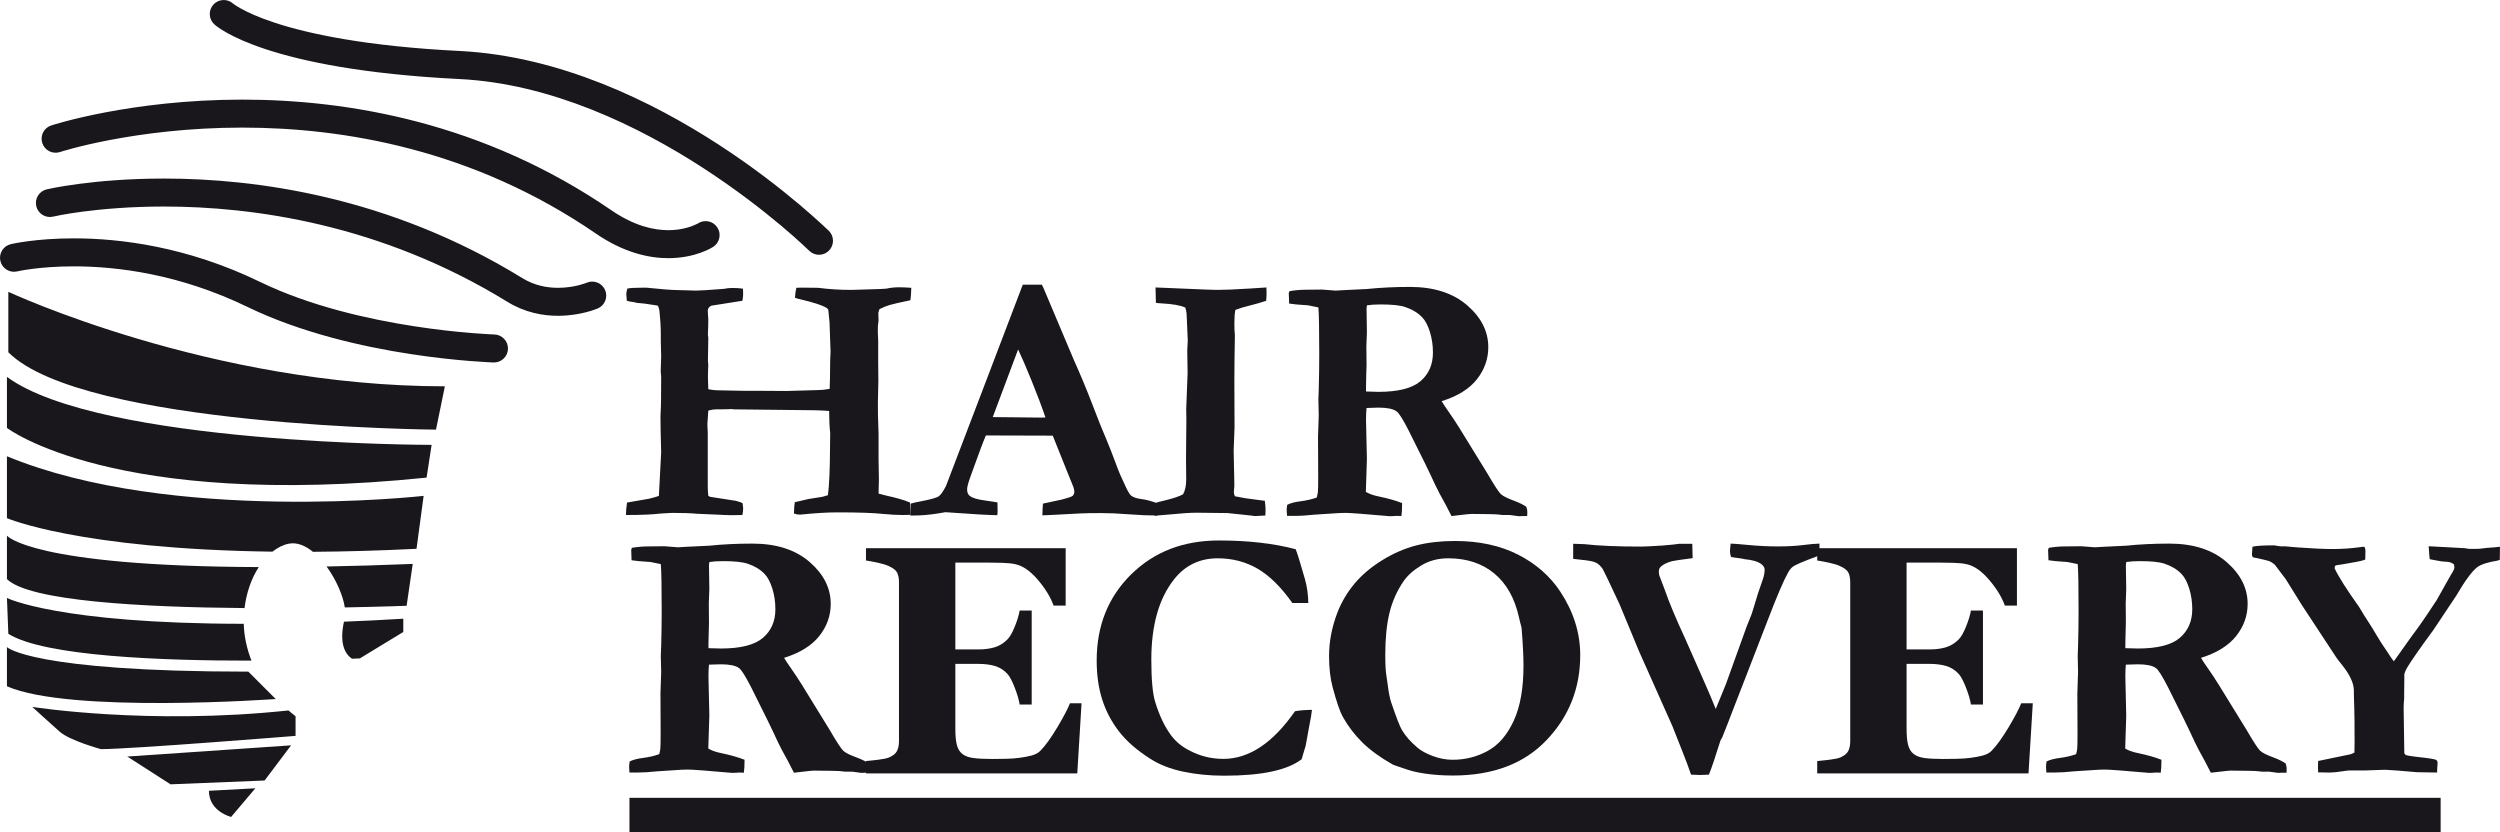
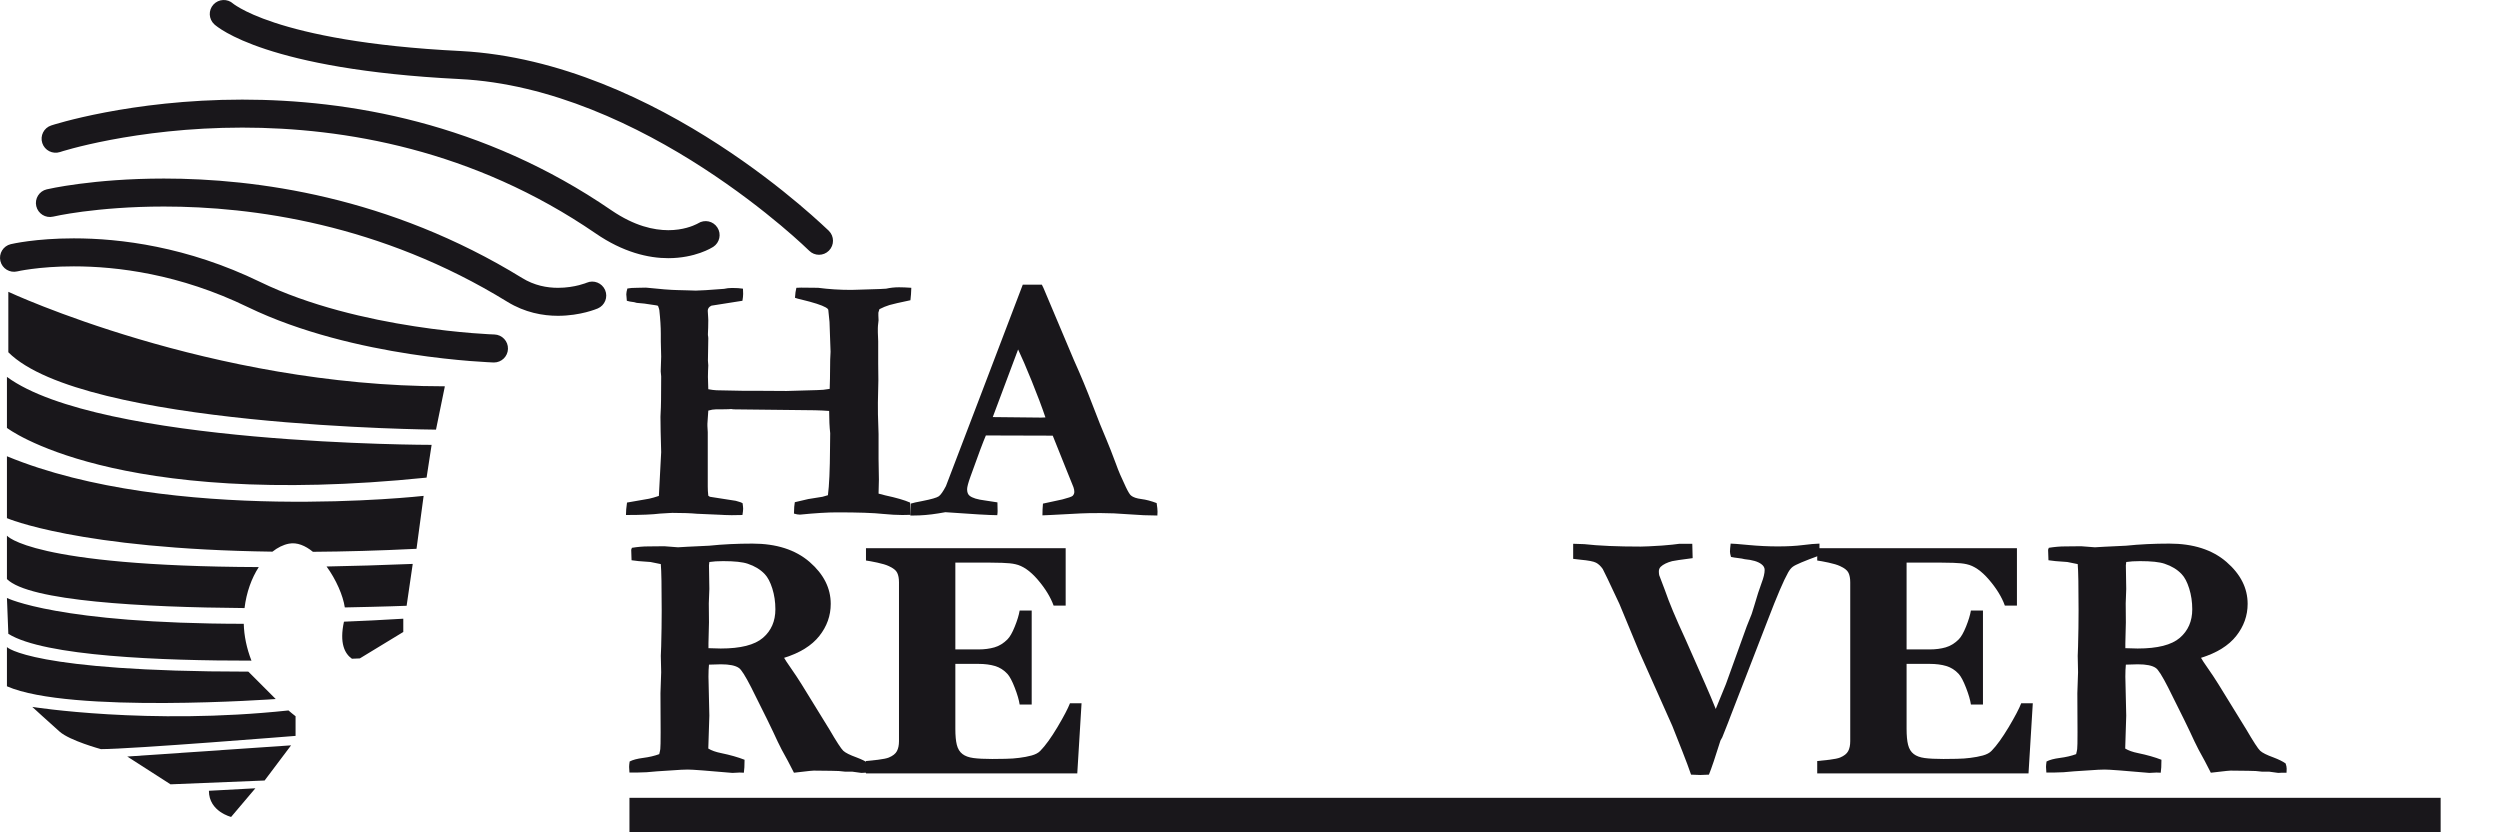
<svg xmlns="http://www.w3.org/2000/svg" width="399.59pt" height="132.99pt" viewBox="0 0 399.59 132.99" version="1.1">
  <defs>
    <clipPath id="clip1">
-       <path d="M 359 87 L 399.59 87 L 399.59 124 L 359 124 Z M 359 87 " />
-     </clipPath>
+       </clipPath>
    <clipPath id="clip2">
      <path d="M 100 127 L 391 127 L 391 132.988 L 100 132.988 Z M 100 127 " />
    </clipPath>
  </defs>
  <g id="surface1">
    <path style=" stroke:none;fill-rule:nonzero;fill:rgb(9.799%,9%,10.599%);fill-opacity:1;" d="M 100.051 82.316 C 100.051 81.754 100.105 81.094 100.219 80.328 L 103.754 79.711 C 104.188 79.617 104.707 79.469 105.312 79.266 L 105.68 72.266 C 105.605 69.746 105.566 67.859 105.566 66.609 L 105.594 65.938 C 105.652 65.172 105.68 63.25 105.68 60.168 L 105.605 59.355 L 105.68 57.004 L 105.621 54.566 L 105.621 53.367 C 105.621 52.281 105.543 51.012 105.383 49.559 C 105.363 49.426 105.293 49.203 105.172 48.883 C 105.02 48.828 104.855 48.789 104.676 48.773 C 104.496 48.758 104.312 48.727 104.121 48.691 C 103.387 48.559 102.605 48.465 101.773 48.41 L 101.352 48.297 C 100.84 48.242 100.457 48.164 100.191 48.074 C 100.137 47.535 100.105 47.188 100.105 47.039 C 100.105 46.816 100.164 46.504 100.277 46.113 C 100.648 46.039 101.176 46 101.848 46 C 102.52 46 102.988 45.992 103.246 45.973 C 105.527 46.215 107.219 46.348 108.32 46.367 C 108.828 46.367 109.336 46.379 109.852 46.406 C 110.363 46.434 110.82 46.449 111.211 46.449 C 111.828 46.449 113.332 46.355 115.727 46.168 C 116.117 46.078 116.547 46.027 117.016 46.027 C 117.707 46.027 118.285 46.066 118.754 46.141 C 118.77 46.535 118.781 46.816 118.781 46.98 C 118.781 47.277 118.742 47.645 118.668 48.074 L 113.715 48.855 C 113.32 49.043 113.125 49.316 113.125 49.668 L 113.188 50.707 L 113.211 51.152 L 113.191 52.387 L 113.152 53.336 L 113.152 53.562 C 113.191 53.77 113.211 53.941 113.211 54.094 L 113.152 57.648 C 113.191 57.984 113.211 58.234 113.211 58.402 C 113.211 58.496 113.195 58.797 113.172 59.301 C 113.16 59.602 113.152 59.906 113.152 60.227 C 113.152 60.504 113.172 61.168 113.211 62.211 C 113.73 62.309 114.168 62.363 114.523 62.379 L 118.66 62.461 L 120.672 62.461 L 125.707 62.492 L 130.598 62.352 C 131.234 62.352 131.902 62.289 132.613 62.156 C 132.648 61.523 132.676 59.961 132.695 57.48 L 132.754 56.223 L 132.586 51.461 L 132.387 49.5 C 132.332 49.371 132.203 49.25 131.996 49.141 C 131.344 48.766 130.035 48.348 128.074 47.875 C 127.723 47.805 127.387 47.707 127.066 47.598 C 127.105 46.945 127.18 46.41 127.289 46 C 127.703 45.984 127.953 45.973 128.047 45.973 L 130.758 46 C 132.492 46.227 134.254 46.336 136.043 46.336 C 136.449 46.336 136.777 46.328 137.02 46.309 L 140.656 46.195 C 140.988 46.18 141.316 46.16 141.633 46.141 C 142.305 45.992 142.992 45.918 143.703 45.918 C 144.242 45.918 144.895 45.945 145.66 46 C 145.641 46.73 145.594 47.391 145.52 47.988 C 143.812 48.348 142.691 48.602 142.164 48.758 C 141.637 48.918 141.102 49.141 140.562 49.418 L 140.395 49.977 L 140.395 50.453 L 140.426 51.18 L 140.387 51.543 C 140.336 51.938 140.312 52.234 140.312 52.441 L 140.312 53.141 C 140.348 53.98 140.367 54.449 140.367 54.543 L 140.367 58.098 L 140.395 60.781 L 140.32 64.344 C 140.297 65.16 140.328 66.844 140.426 69.379 L 140.426 73.355 L 140.48 76.66 C 140.48 77.273 140.461 78.023 140.426 78.898 C 140.812 79.012 141.176 79.105 141.508 79.18 C 143.254 79.555 144.57 79.934 145.465 80.328 L 145.547 82.289 C 144.801 82.305 144.363 82.316 144.23 82.316 C 143.34 82.316 142.312 82.258 141.156 82.145 C 139.629 81.977 137.172 81.895 133.777 81.895 C 132.25 81.895 130.273 82.016 127.852 82.258 C 127.59 82.258 127.273 82.203 126.902 82.09 C 126.918 81.234 126.965 80.625 127.039 80.27 L 129.195 79.766 L 131.465 79.402 C 131.688 79.348 131.977 79.266 132.332 79.152 C 132.535 77.641 132.648 75.129 132.668 71.621 L 132.695 69.238 C 132.586 68.25 132.527 67.066 132.527 65.684 C 131.84 65.629 131.094 65.594 130.289 65.574 L 117.316 65.43 L 117.066 65.406 L 116.871 65.375 C 116.742 65.375 116.594 65.387 116.426 65.406 C 115.941 65.426 115.527 65.43 115.195 65.43 L 114.41 65.43 C 114.059 65.43 113.656 65.496 113.211 65.629 L 113.07 67.73 L 113.07 68.09 C 113.105 68.598 113.125 68.922 113.125 69.07 L 113.125 77.75 C 113.125 78.234 113.152 78.73 113.211 79.234 L 113.465 79.402 L 117.598 80.047 C 117.809 80.121 117.965 80.168 118.074 80.188 C 118.32 80.242 118.527 80.328 118.695 80.438 C 118.754 80.867 118.781 81.156 118.781 81.309 C 118.781 81.551 118.742 81.887 118.668 82.316 C 117.996 82.332 117.426 82.344 116.957 82.344 C 116.547 82.344 116.164 82.332 115.809 82.316 C 115.641 82.316 115.48 82.305 115.332 82.289 L 111.379 82.117 C 110.445 82.027 109.133 81.977 107.453 81.977 L 106.863 82.008 C 106.078 82.043 105.621 82.07 105.488 82.09 C 104.332 82.238 102.516 82.316 100.051 82.316 " />
    <path style=" stroke:none;fill-rule:nonzero;fill:rgb(9.799%,9%,10.599%);fill-opacity:1;" d="M 158.68 66.664 C 163.039 66.719 165.613 66.746 166.398 66.746 L 167.098 66.719 C 166.535 65.059 165.809 63.125 164.91 60.91 C 164.016 58.699 163.285 57.016 162.73 55.855 Z M 145.508 82.398 L 145.566 80.496 C 145.922 80.383 146.547 80.242 147.441 80.078 C 148.879 79.797 149.75 79.543 150.059 79.32 C 150.367 79.094 150.746 78.555 151.195 77.695 L 156.848 62.895 L 163.477 45.496 L 166.523 45.496 L 166.773 46.004 L 171.641 57.535 C 172.742 59.984 173.727 62.355 174.605 64.66 C 175.48 66.965 176.238 68.848 176.867 70.305 C 177.242 71.18 177.758 72.5 178.41 74.25 C 178.742 75.203 179.258 76.398 179.945 77.836 C 180.32 78.621 180.602 79.078 180.785 79.207 C 181.121 79.484 181.668 79.672 182.426 79.766 C 183.18 79.859 183.996 80.078 184.875 80.41 C 184.969 81.027 185.016 81.484 185.016 81.781 C 185.016 81.914 185.004 82.117 184.988 82.398 C 183.605 82.398 182.082 82.332 180.422 82.203 C 178.762 82.07 177.27 82.008 175.941 82.008 C 174.469 82.008 173.402 82.027 172.75 82.062 L 167.992 82.312 L 166.617 82.371 C 166.617 81.719 166.648 81.094 166.703 80.496 L 169.812 79.824 C 170.742 79.582 171.285 79.395 171.438 79.262 C 171.621 79.078 171.715 78.859 171.715 78.621 C 171.715 78.375 171.668 78.125 171.574 77.863 L 170.465 75.117 L 168.266 69.633 L 157.578 69.602 C 157.184 70.5 156.359 72.695 155.113 76.184 C 154.758 77.172 154.578 77.848 154.578 78.199 C 154.578 78.684 154.711 79.027 154.973 79.234 C 155.402 79.59 156.223 79.84 157.438 79.992 C 157.605 80.027 158.27 80.133 159.426 80.297 C 159.441 80.969 159.453 81.438 159.453 81.699 C 159.453 81.906 159.434 82.117 159.398 82.344 C 158.238 82.344 155.477 82.184 151.109 81.867 L 149.961 82.062 C 148.578 82.289 147.262 82.398 146.012 82.398 " />
-     <path style=" stroke:none;fill-rule:nonzero;fill:rgb(9.799%,9%,10.599%);fill-opacity:1;" d="M 184.559 82.426 L 184.559 80.41 C 184.93 80.297 185.539 80.141 186.395 79.934 C 187.598 79.637 188.496 79.328 189.09 79.012 C 189.43 78.434 189.598 77.629 189.598 76.605 L 189.57 73.301 L 189.625 66.918 L 189.598 65.406 C 189.746 61.707 189.82 59.801 189.82 59.695 L 189.766 55.969 L 189.848 54.457 L 189.711 51.262 L 189.652 50.062 C 189.633 49.875 189.57 49.574 189.457 49.164 C 188.691 48.812 187.449 48.586 185.73 48.496 C 185.32 48.477 184.996 48.445 184.754 48.41 L 184.695 45.945 L 192.703 46.281 C 193.691 46.32 194.305 46.336 194.547 46.336 C 195.648 46.336 197.414 46.266 199.84 46.113 C 201.199 46.023 202.059 45.965 202.414 45.945 C 202.438 46.301 202.445 46.598 202.445 46.84 C 202.445 47.16 202.422 47.57 202.379 48.074 C 201.637 48.332 200.781 48.582 199.824 48.816 C 198.867 49.051 198.078 49.289 197.465 49.527 C 197.352 50.012 197.297 50.715 197.297 51.629 C 197.297 52.43 197.324 53.086 197.379 53.59 C 197.324 56.742 197.297 59.172 197.297 60.871 L 197.324 68.258 L 197.184 72.012 L 197.297 77.609 L 197.211 78.672 C 197.211 78.824 197.27 79.039 197.379 79.32 C 198.512 79.562 199.539 79.73 200.469 79.824 C 200.637 79.84 201.203 79.914 202.164 80.047 C 202.242 80.609 202.281 81.074 202.281 81.445 C 202.281 81.652 202.27 81.969 202.254 82.398 C 202.008 82.398 201.824 82.406 201.691 82.426 C 201.094 82.465 200.75 82.484 200.66 82.484 C 200.527 82.484 200.285 82.457 199.93 82.398 C 199.672 82.363 198.43 82.23 196.215 82.008 L 191.266 81.949 C 190.277 81.949 188.84 82.043 186.961 82.23 C 185.73 82.344 184.93 82.406 184.559 82.426 " />
-     <path style=" stroke:none;fill-rule:nonzero;fill:rgb(9.799%,9%,10.599%);fill-opacity:1;" d="M 218.34 62.574 C 219.234 62.613 219.891 62.633 220.301 62.633 C 223.473 62.633 225.723 62.062 227.047 60.926 C 228.371 59.789 229.035 58.266 229.035 56.359 C 229.035 55.184 228.871 54.078 228.547 53.043 C 228.223 52.008 227.816 51.238 227.332 50.734 C 226.645 50.008 225.738 49.457 224.625 49.082 C 223.805 48.801 222.492 48.66 220.688 48.66 C 219.828 48.66 219.094 48.707 218.48 48.801 L 218.426 49.332 L 218.48 53.113 L 218.395 55.41 L 218.426 58.461 C 218.387 59.32 218.359 60.43 218.34 61.793 Z M 205.738 80.691 C 206.227 80.43 206.945 80.238 207.898 80.117 C 208.848 79.996 209.707 79.797 210.473 79.516 C 210.566 79.141 210.621 78.871 210.641 78.703 C 210.68 78.441 210.695 77.547 210.695 76.016 L 210.668 69.77 L 210.781 66.41 L 210.727 63.809 L 210.781 62.297 C 210.836 60.262 210.863 58.359 210.863 56.586 C 210.863 52.703 210.816 50.219 210.727 49.137 L 209.074 48.801 C 207.562 48.707 206.555 48.613 206.051 48.52 L 205.992 46.84 L 206.105 46.535 C 207.039 46.383 207.898 46.309 208.68 46.309 C 209.109 46.309 209.98 46.301 211.285 46.281 C 212.629 46.395 213.355 46.449 213.469 46.449 L 214.953 46.367 L 218.453 46.195 C 220.637 45.973 222.941 45.859 225.367 45.859 C 229.191 45.859 232.234 46.84 234.496 48.789 C 236.754 50.738 237.883 52.973 237.883 55.492 C 237.883 57.379 237.273 59.09 236.055 60.633 C 234.836 62.172 232.961 63.332 230.434 64.117 C 230.652 64.508 230.953 64.969 231.324 65.488 C 232.105 66.609 232.738 67.559 233.223 68.344 L 237.688 75.594 C 238.809 77.516 239.539 78.641 239.883 78.969 C 240.227 79.297 240.945 79.652 242.027 80.047 C 242.863 80.363 243.512 80.68 243.957 81 C 244.07 81.316 244.125 81.598 244.125 81.84 C 244.125 82.008 244.117 82.223 244.098 82.484 L 243.344 82.484 L 242.781 82.512 L 241.324 82.316 L 240.18 82.316 C 239.578 82.223 238.844 82.176 237.965 82.176 L 235.168 82.145 C 234.961 82.145 234.309 82.215 233.207 82.344 C 232.703 82.398 232.301 82.445 232.004 82.484 L 231.051 80.637 C 230.266 79.234 229.715 78.188 229.398 77.5 C 228.578 75.688 227.168 72.805 225.172 68.848 C 224.238 67.016 223.586 65.984 223.211 65.742 C 222.652 65.348 221.691 65.152 220.328 65.152 C 219.953 65.152 219.32 65.172 218.426 65.211 C 218.367 65.75 218.34 66.391 218.34 67.141 L 218.48 73.355 L 218.312 78.621 C 218.836 78.934 219.516 79.18 220.355 79.348 C 221.812 79.645 223.062 80 224.109 80.41 C 224.109 81.324 224.07 82.016 223.996 82.484 C 223.645 82.465 223.418 82.457 223.324 82.457 L 222.176 82.512 C 218.164 82.156 215.781 81.977 215.035 81.977 C 214.551 81.977 214.207 81.988 214 82.008 L 210.137 82.258 C 208.961 82.387 207.887 82.457 206.918 82.457 L 205.715 82.457 C 205.676 81.988 205.656 81.691 205.656 81.559 C 205.656 81.352 205.684 81.062 205.738 80.691 " />
    <path style=" stroke:none;fill-rule:nonzero;fill:rgb(9.799%,9%,10.599%);fill-opacity:1;" d="M 113.238 103.602 C 114.133 103.641 114.785 103.656 115.199 103.656 C 118.371 103.656 120.617 103.09 121.945 101.949 C 123.27 100.812 123.934 99.289 123.934 97.387 C 123.934 96.211 123.77 95.105 123.445 94.07 C 123.117 93.031 122.715 92.266 122.23 91.758 C 121.539 91.031 120.637 90.48 119.523 90.109 C 118.699 89.828 117.391 89.688 115.586 89.688 C 114.727 89.688 113.992 89.734 113.379 89.828 L 113.32 90.359 L 113.379 94.141 L 113.293 96.438 L 113.32 99.484 C 113.285 100.348 113.258 101.457 113.238 102.82 Z M 100.641 121.715 C 101.125 121.453 101.844 121.266 102.793 121.141 C 103.746 121.02 104.605 120.82 105.371 120.539 C 105.465 120.168 105.52 119.898 105.539 119.73 C 105.574 119.469 105.594 118.57 105.594 117.043 L 105.566 110.797 L 105.68 107.438 L 105.621 104.832 L 105.68 103.32 C 105.734 101.289 105.762 99.383 105.762 97.609 C 105.762 93.73 105.715 91.246 105.621 90.164 L 103.973 89.828 C 102.461 89.734 101.449 89.641 100.945 89.547 L 100.891 87.867 L 101.004 87.559 C 101.938 87.41 102.793 87.336 103.578 87.336 C 104.008 87.336 104.875 87.328 106.184 87.309 C 107.527 87.418 108.254 87.477 108.367 87.477 L 109.852 87.391 L 113.352 87.223 C 115.535 86.996 117.84 86.887 120.266 86.887 C 124.09 86.887 127.133 87.863 129.395 89.812 C 131.648 91.766 132.781 94 132.781 96.52 C 132.781 98.402 132.172 100.117 130.953 101.656 C 129.734 103.195 127.859 104.359 125.328 105.145 C 125.551 105.531 125.852 105.992 126.223 106.512 C 127.004 107.637 127.637 108.586 128.121 109.371 L 132.586 116.621 C 133.703 118.543 134.438 119.668 134.781 119.996 C 135.129 120.32 135.84 120.68 136.926 121.07 C 137.766 121.391 138.406 121.707 138.855 122.027 C 138.969 122.34 139.023 122.621 139.023 122.863 C 139.023 123.035 139.016 123.246 138.996 123.508 L 138.238 123.508 L 137.68 123.539 L 136.223 123.34 L 135.074 123.34 C 134.477 123.246 133.742 123.203 132.863 123.203 L 130.066 123.172 C 129.859 123.172 129.207 123.238 128.105 123.371 C 127.602 123.426 127.199 123.473 126.902 123.508 L 125.949 121.66 C 125.164 120.262 124.613 119.215 124.297 118.523 C 123.477 116.715 122.066 113.832 120.07 109.871 C 119.137 108.043 118.48 107.012 118.109 106.77 C 117.551 106.375 116.59 106.18 115.227 106.18 C 114.852 106.18 114.219 106.199 113.32 106.234 C 113.266 106.773 113.238 107.418 113.238 108.164 L 113.379 114.383 L 113.211 119.645 C 113.73 119.961 114.414 120.203 115.254 120.371 C 116.711 120.672 117.961 121.027 119.008 121.438 C 119.008 122.352 118.969 123.039 118.895 123.508 C 118.539 123.488 118.316 123.48 118.223 123.48 L 117.074 123.539 C 113.059 123.184 110.68 123.004 109.934 123.004 C 109.449 123.004 109.102 123.016 108.898 123.035 L 105.035 123.285 C 103.859 123.414 102.785 123.48 101.812 123.48 L 100.609 123.48 C 100.574 123.016 100.555 122.715 100.555 122.582 C 100.555 122.379 100.582 122.09 100.641 121.715 " />
    <path style=" stroke:none;fill-rule:nonzero;fill:rgb(9.799%,9%,10.599%);fill-opacity:1;" d="M 170.332 96.797 L 168.406 96.797 C 167.914 95.434 167.066 94.055 165.867 92.652 C 164.664 91.254 163.473 90.43 162.289 90.18 C 161.781 90.059 161.074 89.988 160.172 89.961 C 159.266 89.938 158.516 89.922 157.926 89.922 L 152.699 89.922 L 152.699 103.801 L 156.402 103.801 C 157.332 103.801 158.18 103.691 158.941 103.473 C 159.703 103.254 160.395 102.828 161.02 102.203 C 161.41 101.816 161.805 101.133 162.199 100.148 C 162.598 99.168 162.855 98.312 162.977 97.586 L 164.902 97.586 L 164.902 112.609 L 162.977 112.609 C 162.871 111.898 162.613 111.004 162.199 109.934 C 161.785 108.859 161.391 108.117 161.02 107.711 C 160.465 107.105 159.805 106.684 159.043 106.453 C 158.281 106.227 157.398 106.113 156.402 106.113 L 152.699 106.113 L 152.699 116.488 C 152.699 117.574 152.777 118.43 152.938 119.066 C 153.102 119.699 153.398 120.188 153.84 120.523 C 154.262 120.848 154.844 121.059 155.578 121.16 C 156.312 121.258 157.316 121.312 158.586 121.312 C 159.18 121.312 159.887 121.305 160.715 121.285 C 161.547 121.27 162.273 121.219 162.898 121.133 C 163.609 121.047 164.273 120.922 164.891 120.754 C 165.508 120.582 165.969 120.336 166.273 120.016 C 167.086 119.191 168 117.922 169.016 116.227 C 170.027 114.523 170.695 113.25 171.02 112.406 L 172.871 112.406 L 172.188 123.621 L 138.414 123.621 L 138.414 121.641 C 138.887 121.605 139.527 121.539 140.34 121.438 C 141.152 121.336 141.727 121.219 142.066 121.082 C 142.711 120.812 143.141 120.473 143.359 120.055 C 143.578 119.641 143.691 119.113 143.691 118.473 L 143.691 93.07 C 143.691 92.461 143.598 91.957 143.41 91.562 C 143.227 91.164 142.777 90.805 142.066 90.484 C 141.625 90.277 141.008 90.094 140.215 89.922 C 139.418 89.754 138.82 89.645 138.414 89.59 L 138.414 87.617 L 170.332 87.617 " />
-     <path style=" stroke:none;fill-rule:nonzero;fill:rgb(9.799%,9%,10.599%);fill-opacity:1;" d="M 207.094 87.785 C 207.336 88.344 207.828 89.941 208.578 92.57 C 208.914 93.766 209.094 95.035 209.113 96.379 L 206.562 96.379 C 204.77 93.84 202.922 92.016 201.02 90.906 C 199.113 89.797 196.988 89.238 194.637 89.238 C 191.742 89.238 189.41 90.371 187.637 92.625 C 185.23 95.688 184.023 99.953 184.023 105.422 C 184.023 108.598 184.23 110.852 184.641 112.199 C 185.312 114.383 186.16 116.164 187.188 117.543 C 187.973 118.59 188.996 119.422 190.27 120.035 C 191.91 120.879 193.664 121.297 195.531 121.297 C 197.582 121.297 199.566 120.66 201.48 119.387 C 203.395 118.113 205.227 116.207 206.984 113.68 C 207.672 113.551 208.578 113.477 209.699 113.457 C 209.621 114.164 209.504 114.902 209.336 115.66 C 209.281 115.961 209.062 117.141 208.691 119.207 L 208.438 120.039 L 208.047 121.355 C 206.906 122.23 205.309 122.887 203.246 123.328 C 201.184 123.766 198.648 123.984 195.645 123.984 C 193.348 123.984 191.18 123.77 189.137 123.34 C 187.09 122.914 185.34 122.23 183.887 121.297 C 181.758 119.953 180.086 118.496 178.871 116.93 C 177.656 115.363 176.758 113.652 176.172 111.805 C 175.582 109.957 175.289 107.887 175.289 105.59 C 175.289 100.027 177.121 95.438 180.789 91.816 C 184.461 88.195 189.141 86.387 194.832 86.387 C 197.145 86.387 199.324 86.5 201.367 86.734 C 203.414 86.965 205.32 87.316 207.094 87.785 " />
-     <path style=" stroke:none;fill-rule:nonzero;fill:rgb(9.799%,9%,10.599%);fill-opacity:1;" d="M 231.484 89.238 C 229.863 89.238 228.426 89.617 227.18 90.371 C 225.93 91.129 224.988 91.965 224.355 92.879 C 223.293 94.43 222.535 96.121 222.09 97.961 C 221.641 99.797 221.418 102.035 221.418 104.668 C 221.418 106.273 221.484 107.418 221.613 108.109 C 221.652 108.332 221.707 108.719 221.781 109.258 C 221.949 110.641 222.145 111.648 222.367 112.281 C 223.172 114.652 223.738 116.117 224.074 116.676 C 224.633 117.629 225.465 118.574 226.562 119.504 C 227.121 119.988 227.934 120.434 228.996 120.836 C 230.059 121.234 231.121 121.438 232.184 121.438 C 234.195 121.438 236.066 120.965 237.789 120.023 C 239.516 119.078 240.898 117.48 241.941 115.219 C 242.988 112.965 243.508 110.023 243.508 106.402 C 243.508 104.906 243.406 102.883 243.199 100.328 L 243.062 99.797 C 243.008 99.645 242.914 99.262 242.781 98.648 C 242.094 95.586 240.773 93.25 238.824 91.648 C 236.879 90.043 234.43 89.238 231.484 89.238 M 212.43 104.863 C 212.43 102.547 212.879 100.223 213.773 97.891 C 214.426 96.211 215.34 94.668 216.516 93.27 C 217.691 91.871 219.164 90.625 220.938 89.535 C 222.707 88.441 224.516 87.66 226.363 87.18 C 228.211 86.707 230.273 86.469 232.547 86.469 C 236.426 86.469 239.793 87.199 242.648 88.652 C 245.5 90.109 247.75 92.078 249.391 94.559 C 251.516 97.785 252.578 101.176 252.578 104.719 C 252.578 110.004 250.785 114.531 247.191 118.301 C 243.605 122.07 238.609 123.957 232.211 123.957 C 230.625 123.957 229.145 123.852 227.762 123.648 C 226.719 123.5 225.805 123.293 225.02 123.035 C 223.605 122.566 222.812 122.297 222.645 122.223 C 220.609 121.066 218.977 119.879 217.746 118.668 C 216.516 117.449 215.469 116.078 214.613 114.551 C 214.148 113.691 213.617 112.141 213.02 109.902 C 212.625 108.465 212.43 106.785 212.43 104.863 " />
    <path style=" stroke:none;fill-rule:nonzero;fill:rgb(9.799%,9%,10.599%);fill-opacity:1;" d="M 251.449 89.324 L 251.449 86.914 C 252.422 86.934 253.008 86.953 253.215 86.973 C 255.512 87.234 258.523 87.363 262.258 87.363 C 262.82 87.363 263.957 87.309 265.676 87.199 C 266.906 87.102 267.828 87.008 268.445 86.914 L 270.488 86.914 C 270.527 88.277 270.547 89.043 270.547 89.211 C 268.68 89.453 267.59 89.613 267.27 89.691 C 266.449 89.91 265.844 90.211 265.449 90.582 C 265.242 90.789 265.145 91.031 265.145 91.309 C 265.145 91.516 265.16 91.723 265.199 91.926 L 266.125 94.363 C 266.773 96.266 267.859 98.852 269.371 102.117 L 272.562 109.344 C 273.18 110.742 273.738 112.066 274.238 113.32 L 275.863 109.344 L 279.195 100.102 L 279.98 98.141 C 280.074 97.863 280.195 97.473 280.348 96.965 C 280.828 95.305 281.234 94.043 281.562 93.188 C 281.891 92.328 282.055 91.629 282.055 91.086 C 282.055 90.734 281.879 90.426 281.52 90.164 C 280.98 89.754 280.094 89.492 278.859 89.379 C 278.598 89.305 278.254 89.246 277.824 89.199 C 277.395 89.152 277.012 89.09 276.676 89.016 C 276.562 88.641 276.512 88.363 276.512 88.176 C 276.512 87.934 276.547 87.504 276.621 86.887 C 276.957 86.887 277.918 86.961 279.504 87.113 C 281.094 87.262 282.641 87.336 284.152 87.336 C 285.699 87.336 287.027 87.266 288.129 87.125 C 289.23 86.984 290.125 86.906 290.816 86.887 L 290.816 87.785 C 290.816 88.008 290.805 88.344 290.789 88.793 C 288.383 89.668 286.973 90.266 286.562 90.582 C 286.301 90.77 286.047 91.078 285.805 91.508 C 285.098 92.758 284.016 95.285 282.559 99.094 L 278.973 108.359 C 278.637 109.258 278.27 110.203 277.867 111.203 C 277.469 112.203 277.043 113.301 276.594 114.492 C 276.5 114.773 276.062 115.895 275.277 117.855 L 274.996 118.355 C 274.176 120.988 273.559 122.809 273.148 123.816 C 272.41 123.852 271.949 123.871 271.766 123.871 C 271.41 123.871 270.926 123.852 270.293 123.816 C 270.086 123.258 269.883 122.688 269.68 122.109 C 269.473 121.531 268.68 119.504 267.297 116.031 L 262.004 104.164 L 258.836 96.52 C 257.215 93.047 256.324 91.191 256.176 90.945 C 255.855 90.484 255.5 90.145 255.105 89.941 C 254.715 89.734 253.898 89.578 252.66 89.465 " />
    <path style=" stroke:none;fill-rule:nonzero;fill:rgb(9.799%,9%,10.599%);fill-opacity:1;" d="M 322.379 96.797 L 320.449 96.797 C 319.961 95.434 319.113 94.055 317.91 92.652 C 316.711 91.254 315.52 90.43 314.336 90.18 C 313.824 90.059 313.117 89.988 312.215 89.961 C 311.312 89.938 310.562 89.922 309.969 89.922 L 304.742 89.922 L 304.742 103.801 L 308.445 103.801 C 309.379 103.801 310.227 103.691 310.984 103.473 C 311.746 103.254 312.441 102.828 313.066 102.203 C 313.457 101.816 313.848 101.133 314.246 100.148 C 314.641 99.168 314.898 98.312 315.023 97.586 L 316.949 97.586 L 316.949 112.609 L 315.023 112.609 C 314.922 111.898 314.66 111.004 314.246 109.934 C 313.828 108.859 313.438 108.117 313.066 107.711 C 312.508 107.105 311.848 106.684 311.086 106.453 C 310.324 106.227 309.445 106.113 308.445 106.113 L 304.742 106.113 L 304.742 116.488 C 304.742 117.574 304.82 118.43 304.984 119.066 C 305.145 119.699 305.445 120.188 305.887 120.523 C 306.309 120.848 306.887 121.059 307.621 121.16 C 308.359 121.258 309.359 121.312 310.629 121.312 C 311.223 121.312 311.934 121.305 312.762 121.285 C 313.59 121.27 314.316 121.219 314.941 121.133 C 315.652 121.047 316.316 120.922 316.938 120.754 C 317.555 120.582 318.012 120.336 318.316 120.016 C 319.129 119.191 320.043 117.922 321.059 116.227 C 322.07 114.523 322.742 113.25 323.062 112.406 L 324.914 112.406 L 324.23 123.621 L 290.457 123.621 L 290.457 121.641 C 290.934 121.605 291.574 121.539 292.387 121.438 C 293.199 121.336 293.773 121.219 294.113 121.082 C 294.754 120.812 295.188 120.473 295.406 120.055 C 295.625 119.641 295.734 119.113 295.734 118.473 L 295.734 93.07 C 295.734 92.461 295.645 91.957 295.457 91.562 C 295.27 91.164 294.82 90.805 294.113 90.484 C 293.672 90.277 293.055 90.094 292.258 89.922 C 291.461 89.754 290.863 89.645 290.457 89.59 L 290.457 87.617 L 322.379 87.617 " />
    <path style=" stroke:none;fill-rule:nonzero;fill:rgb(9.799%,9%,10.599%);fill-opacity:1;" d="M 339.707 103.602 C 340.602 103.641 341.258 103.656 341.668 103.656 C 344.844 103.656 347.094 103.09 348.414 101.949 C 349.738 100.812 350.402 99.289 350.402 97.387 C 350.402 96.211 350.238 95.105 349.914 94.07 C 349.59 93.031 349.188 92.266 348.699 91.758 C 348.012 91.031 347.109 90.48 345.988 90.109 C 345.176 89.828 343.859 89.688 342.055 89.688 C 341.199 89.688 340.461 89.734 339.848 89.828 L 339.789 90.359 L 339.848 94.141 L 339.766 96.438 L 339.789 99.484 C 339.754 100.348 339.727 101.457 339.707 102.82 Z M 327.109 121.715 C 327.594 121.453 328.312 121.266 329.266 121.141 C 330.219 121.02 331.074 120.82 331.84 120.539 C 331.934 120.168 331.988 119.898 332.008 119.73 C 332.047 119.469 332.062 118.57 332.062 117.043 L 332.035 110.797 L 332.148 107.438 L 332.094 104.832 L 332.148 103.32 C 332.203 101.289 332.23 99.383 332.23 97.609 C 332.23 93.73 332.188 91.246 332.094 90.164 L 330.438 89.828 C 328.93 89.734 327.922 89.641 327.418 89.547 L 327.359 87.867 L 327.473 87.559 C 328.406 87.41 329.266 87.336 330.051 87.336 C 330.477 87.336 331.348 87.328 332.652 87.309 C 333.996 87.418 334.723 87.477 334.836 87.477 L 336.32 87.391 L 339.82 87.223 C 342.008 86.996 344.312 86.887 346.734 86.887 C 350.562 86.887 353.605 87.863 355.863 89.812 C 358.121 91.766 359.254 94 359.254 96.52 C 359.254 98.402 358.641 100.117 357.422 101.656 C 356.203 103.195 354.328 104.359 351.801 105.145 C 352.023 105.531 352.32 105.992 352.691 106.512 C 353.477 107.637 354.105 108.586 354.59 109.371 L 359.055 116.621 C 360.176 118.543 360.906 119.668 361.254 119.996 C 361.598 120.32 362.312 120.68 363.395 121.07 C 364.234 121.391 364.879 121.707 365.324 122.027 C 365.438 122.34 365.492 122.621 365.492 122.863 C 365.492 123.035 365.484 123.246 365.469 123.508 L 364.711 123.508 L 364.148 123.539 L 362.695 123.34 L 361.547 123.34 C 360.949 123.246 360.211 123.203 359.336 123.203 L 356.535 123.172 C 356.328 123.172 355.676 123.238 354.574 123.371 C 354.07 123.426 353.668 123.473 353.371 123.508 L 352.418 121.66 C 351.633 120.262 351.086 119.215 350.766 118.523 C 349.945 116.715 348.535 113.832 346.539 109.871 C 345.605 108.043 344.953 107.012 344.578 106.77 C 344.02 106.375 343.059 106.18 341.695 106.18 C 341.32 106.18 340.688 106.199 339.789 106.234 C 339.734 106.773 339.707 107.418 339.707 108.164 L 339.848 114.383 L 339.684 119.645 C 340.203 119.961 340.883 120.203 341.727 120.371 C 343.18 120.672 344.43 121.027 345.477 121.438 C 345.477 122.352 345.438 123.039 345.363 123.508 C 345.012 123.488 344.785 123.48 344.691 123.48 L 343.543 123.539 C 339.531 123.184 337.152 123.004 336.402 123.004 C 335.918 123.004 335.574 123.016 335.367 123.035 L 331.508 123.285 C 330.328 123.414 329.258 123.48 328.285 123.48 L 327.082 123.48 C 327.043 123.016 327.027 122.715 327.027 122.582 C 327.027 122.379 327.055 122.09 327.109 121.715 " />
    <g clip-path="url(#clip1)" clip-rule="nonzero">
      <path style=" stroke:none;fill-rule:nonzero;fill:rgb(9.799%,9%,10.599%);fill-opacity:1;" d="M 360.023 87.391 C 360.527 87.242 361.691 87.168 363.523 87.168 L 363.801 87.223 C 364.27 87.297 364.594 87.336 364.781 87.336 L 365.062 87.309 C 365.344 87.348 366.109 87.41 367.359 87.504 C 369.676 87.672 371.512 87.754 372.875 87.754 C 374.367 87.754 375.832 87.652 377.27 87.449 C 377.477 87.41 377.625 87.391 377.719 87.391 L 377.941 87.418 C 378.035 87.66 378.082 87.848 378.082 87.98 L 378.055 89.434 C 377.625 89.605 377.113 89.734 376.516 89.828 L 375.254 90.051 C 374.789 90.145 374.164 90.246 373.379 90.359 L 373.211 90.473 L 373.152 90.836 C 373.77 92.16 375.078 94.223 377.074 97.023 C 377.598 97.918 378.121 98.758 378.645 99.543 C 378.793 99.746 379.324 100.617 380.238 102.145 C 380.336 102.312 380.438 102.48 380.547 102.648 C 380.715 102.91 380.883 103.164 381.051 103.406 C 381.367 103.871 381.574 104.18 381.668 104.328 C 382.039 104.926 382.359 105.383 382.621 105.699 L 385.531 101.609 C 386.48 100.379 387.723 98.59 389.254 96.238 L 389.367 96.098 L 391.746 91.871 C 392.117 91.332 392.305 90.93 392.305 90.664 C 392.305 90.574 392.277 90.414 392.223 90.191 C 391.941 90.004 391.707 89.891 391.523 89.855 C 391.449 89.816 391.055 89.781 390.344 89.742 C 389.953 89.672 389.582 89.605 389.227 89.547 C 388.871 89.492 388.582 89.434 388.355 89.379 C 388.32 89.137 388.262 88.445 388.188 87.309 L 393.93 87.617 C 394.098 87.637 394.328 87.672 394.629 87.727 L 395.973 87.727 L 396.449 87.699 C 397.047 87.605 397.82 87.531 398.773 87.477 C 399.051 87.457 399.324 87.43 399.586 87.391 L 399.555 89.492 L 399.191 89.605 C 397.629 89.863 396.551 90.211 395.973 90.641 C 395.133 91.273 394.004 92.805 392.586 95.23 L 388.945 100.691 C 386.762 103.656 385.352 105.684 384.715 106.766 C 384.551 107.027 384.41 107.355 384.297 107.746 L 384.297 108.613 L 384.27 111.051 L 384.27 111.723 C 384.215 112.207 384.188 112.711 384.188 113.234 L 384.297 120.402 C 384.371 120.551 384.477 120.652 384.605 120.707 C 384.867 120.785 385.465 120.879 386.395 120.988 C 388.188 121.176 389.188 121.332 389.395 121.465 C 389.547 121.559 389.617 121.746 389.617 122.027 C 389.617 122.191 389.598 122.414 389.562 122.695 C 389.562 122.863 389.551 123.125 389.531 123.48 L 386.312 123.426 L 383.316 123.172 L 381.246 123.035 L 378.137 123.145 L 375.812 123.145 C 375.551 123.125 375.133 123.164 374.555 123.258 C 373.621 123.406 372.922 123.48 372.453 123.48 L 370.523 123.453 C 370.504 123.059 370.496 122.766 370.496 122.559 C 370.496 122.352 370.504 122.043 370.523 121.633 L 375.676 120.566 C 375.898 120.496 376.113 120.402 376.32 120.289 C 376.34 119.43 376.348 118.898 376.348 118.691 C 376.348 115.836 376.328 113.891 376.289 112.855 C 376.254 111.82 376.234 111.219 376.234 111.051 L 376.234 110.406 C 376.234 109.23 375.621 107.879 374.387 106.344 C 373.863 105.691 373.535 105.262 373.406 105.059 L 367.922 96.715 L 365.344 92.57 C 365.25 92.422 364.672 91.656 363.609 90.277 C 363.27 89.977 362.945 89.773 362.629 89.66 C 362.441 89.586 361.59 89.391 360.078 89.07 C 359.984 88.902 359.941 88.754 359.941 88.621 C 359.941 88.512 359.949 88.367 359.969 88.191 C 359.984 88.012 360.004 87.746 360.023 87.391 " />
    </g>
    <path style=" stroke:none;fill-rule:nonzero;fill:rgb(9.799%,9%,10.599%);fill-opacity:1;" d="M 1.109 60.242 L 1.109 68.395 C 1.109 68.395 18.047 81.477 68.184 76.34 L 68.988 71.105 C 68.988 71.105 15.91 71.113 1.109 60.242 M 1.109 72.926 L 1.109 82.82 C 1.109 82.82 12.5 87.758 43.547 88.176 C 44.375 87.523 45.262 87.074 46.176 86.898 C 47.477 86.648 48.797 87.207 50.016 88.199 C 55.074 88.164 60.578 88.016 66.574 87.719 L 67.711 79.258 C 67.711 79.258 27.387 83.793 1.109 72.926 M 52.199 90.547 C 53.723 92.637 54.832 95.184 55.113 97.09 C 61.684 96.961 64.992 96.824 64.992 96.824 L 65.969 90.133 C 61 90.336 56.441 90.469 52.199 90.547 M 1.332 56.305 C 13.262 68.238 69.688 68.672 69.688 68.672 L 71.105 61.746 C 33.652 61.746 1.332 46.641 1.332 46.641 Z M 111.574 35.699 C 111.574 35.699 111.559 35.715 111.367 35.809 C 110.785 36.102 109.164 36.793 106.816 36.793 C 104.496 36.781 101.441 36.145 97.738 33.621 C 77.223 19.539 55.551 15.922 38.723 15.922 C 20.824 15.926 8.34 20 8.188 20.051 C 7.012 20.43 6.375 21.695 6.758 22.867 C 7.141 24.043 8.406 24.684 9.582 24.305 C 9.586 24.297 12.48 23.348 17.633 22.363 C 22.793 21.383 30.113 20.395 38.723 20.395 C 54.93 20.402 75.629 23.875 95.211 37.309 C 99.578 40.316 103.629 41.27 106.816 41.266 C 111.125 41.262 113.77 39.602 113.996 39.461 C 115.031 38.793 115.336 37.406 114.664 36.371 C 114 35.328 112.617 35.031 111.574 35.699 M 93.777 45.188 C 93.777 45.188 93.387 45.363 92.555 45.578 C 91.719 45.793 90.535 46.004 89.199 46.004 C 87.414 46.004 85.406 45.637 83.449 44.43 C 62.234 31.383 40.828 28.539 26.199 28.539 C 14.879 28.539 7.594 30.234 7.469 30.266 C 6.266 30.547 5.516 31.75 5.797 32.953 C 6.082 34.156 7.281 34.906 8.488 34.625 C 8.492 34.625 10.133 34.234 13.219 33.824 C 16.301 33.426 20.762 33.012 26.199 33.012 C 40.262 33.012 60.809 35.75 81.105 48.246 C 83.891 49.957 86.773 50.477 89.164 50.477 L 89.199 50.477 C 92.82 50.469 95.379 49.363 95.547 49.301 C 96.68 48.812 97.207 47.5 96.719 46.363 C 96.227 45.227 94.914 44.703 93.777 45.188 M 79.027 53.461 C 79.012 53.461 73.672 53.301 66.262 52.156 C 58.848 51.023 49.434 48.883 41.574 45.062 C 29.898 39.395 19.164 38.098 11.801 38.098 C 5.66 38.098 1.852 38.996 1.719 39.027 C 0.516 39.312 -0.223 40.523 0.062 41.723 C 0.348 42.926 1.555 43.664 2.758 43.379 C 2.758 43.379 3.527 43.191 5.09 42.988 C 6.656 42.781 8.949 42.574 11.801 42.574 C 18.645 42.574 28.676 43.773 39.621 49.09 C 56.637 57.312 78.742 57.91 78.887 57.938 L 78.957 57.938 C 80.16 57.938 81.156 56.98 81.191 55.77 C 81.234 54.535 80.258 53.504 79.027 53.461 M 132.48 36.895 L 132.48 36.891 C 132.289 36.801 105.34 9.84 73.629 8.156 C 58.531 7.414 49.281 5.398 43.902 3.629 C 41.207 2.742 39.48 1.918 38.469 1.348 C 37.957 1.062 37.629 0.844 37.438 0.711 C 37.359 0.652 37.305 0.605 37.273 0.586 C 36.359 -0.246 34.949 -0.18 34.113 0.727 C 33.281 1.637 33.344 3.055 34.258 3.891 C 34.832 4.398 42.617 11.098 73.406 12.633 C 88.043 13.34 102.094 20.16 112.434 26.879 C 117.605 30.238 121.848 33.551 124.793 36.02 C 127.734 38.488 129.324 40.074 129.336 40.074 C 129.77 40.508 130.34 40.723 130.906 40.723 C 131.484 40.723 132.062 40.5 132.496 40.059 C 133.363 39.18 133.359 37.766 132.48 36.895 M 41.359 90.641 C 4.902 90.504 1.109 85.613 1.109 85.613 L 1.109 92.555 C 4.648 96.09 22.84 97.062 39.086 97.191 C 39.387 94.68 40.211 92.414 41.359 90.641 M 1.332 101.309 C 7.09 104.906 25.906 105.609 40.191 105.594 C 39.422 103.617 39.012 101.625 38.961 99.707 C 9.297 99.68 1.109 95.578 1.109 95.578 Z M 56.25 105.289 C 57.059 105.258 57.512 105.238 57.512 105.238 L 64.461 101.012 L 64.461 98.891 C 61.137 99.094 57.984 99.25 54.977 99.367 C 54.23 102.801 55.098 104.484 56.25 105.289 M 1.109 109.695 C 11.18 114.102 44.07 111.73 44.07 111.73 L 39.695 107.352 C 4.961 107.352 1.109 103.43 1.109 103.43 Z M 27.258 125.363 L 42.293 124.754 L 46.523 119.133 L 20.34 120.922 Z M 5.16 112.988 C 5.16 112.988 7.898 115.5 9.531 116.941 C 11.16 118.387 16.133 119.738 16.133 119.738 C 20.965 119.738 47.242 117.621 47.242 117.621 L 47.242 114.48 C 46.836 114.18 46.484 113.863 46.109 113.555 C 23.703 115.945 5.16 112.988 5.16 112.988 M 36.941 130.574 L 40.816 125.996 L 33.391 126.395 C 33.391 129.719 36.941 130.574 36.941 130.574 " />
    <g clip-path="url(#clip2)" clip-rule="nonzero">
      <path style=" stroke:none;fill-rule:nonzero;fill:rgb(9.799%,9%,10.599%);fill-opacity:1;" d="M 100.609 132.988 L 390.102 132.988 L 390.102 127.52 L 100.609 127.52 Z M 100.609 132.988 " />
    </g>
  </g>
</svg>